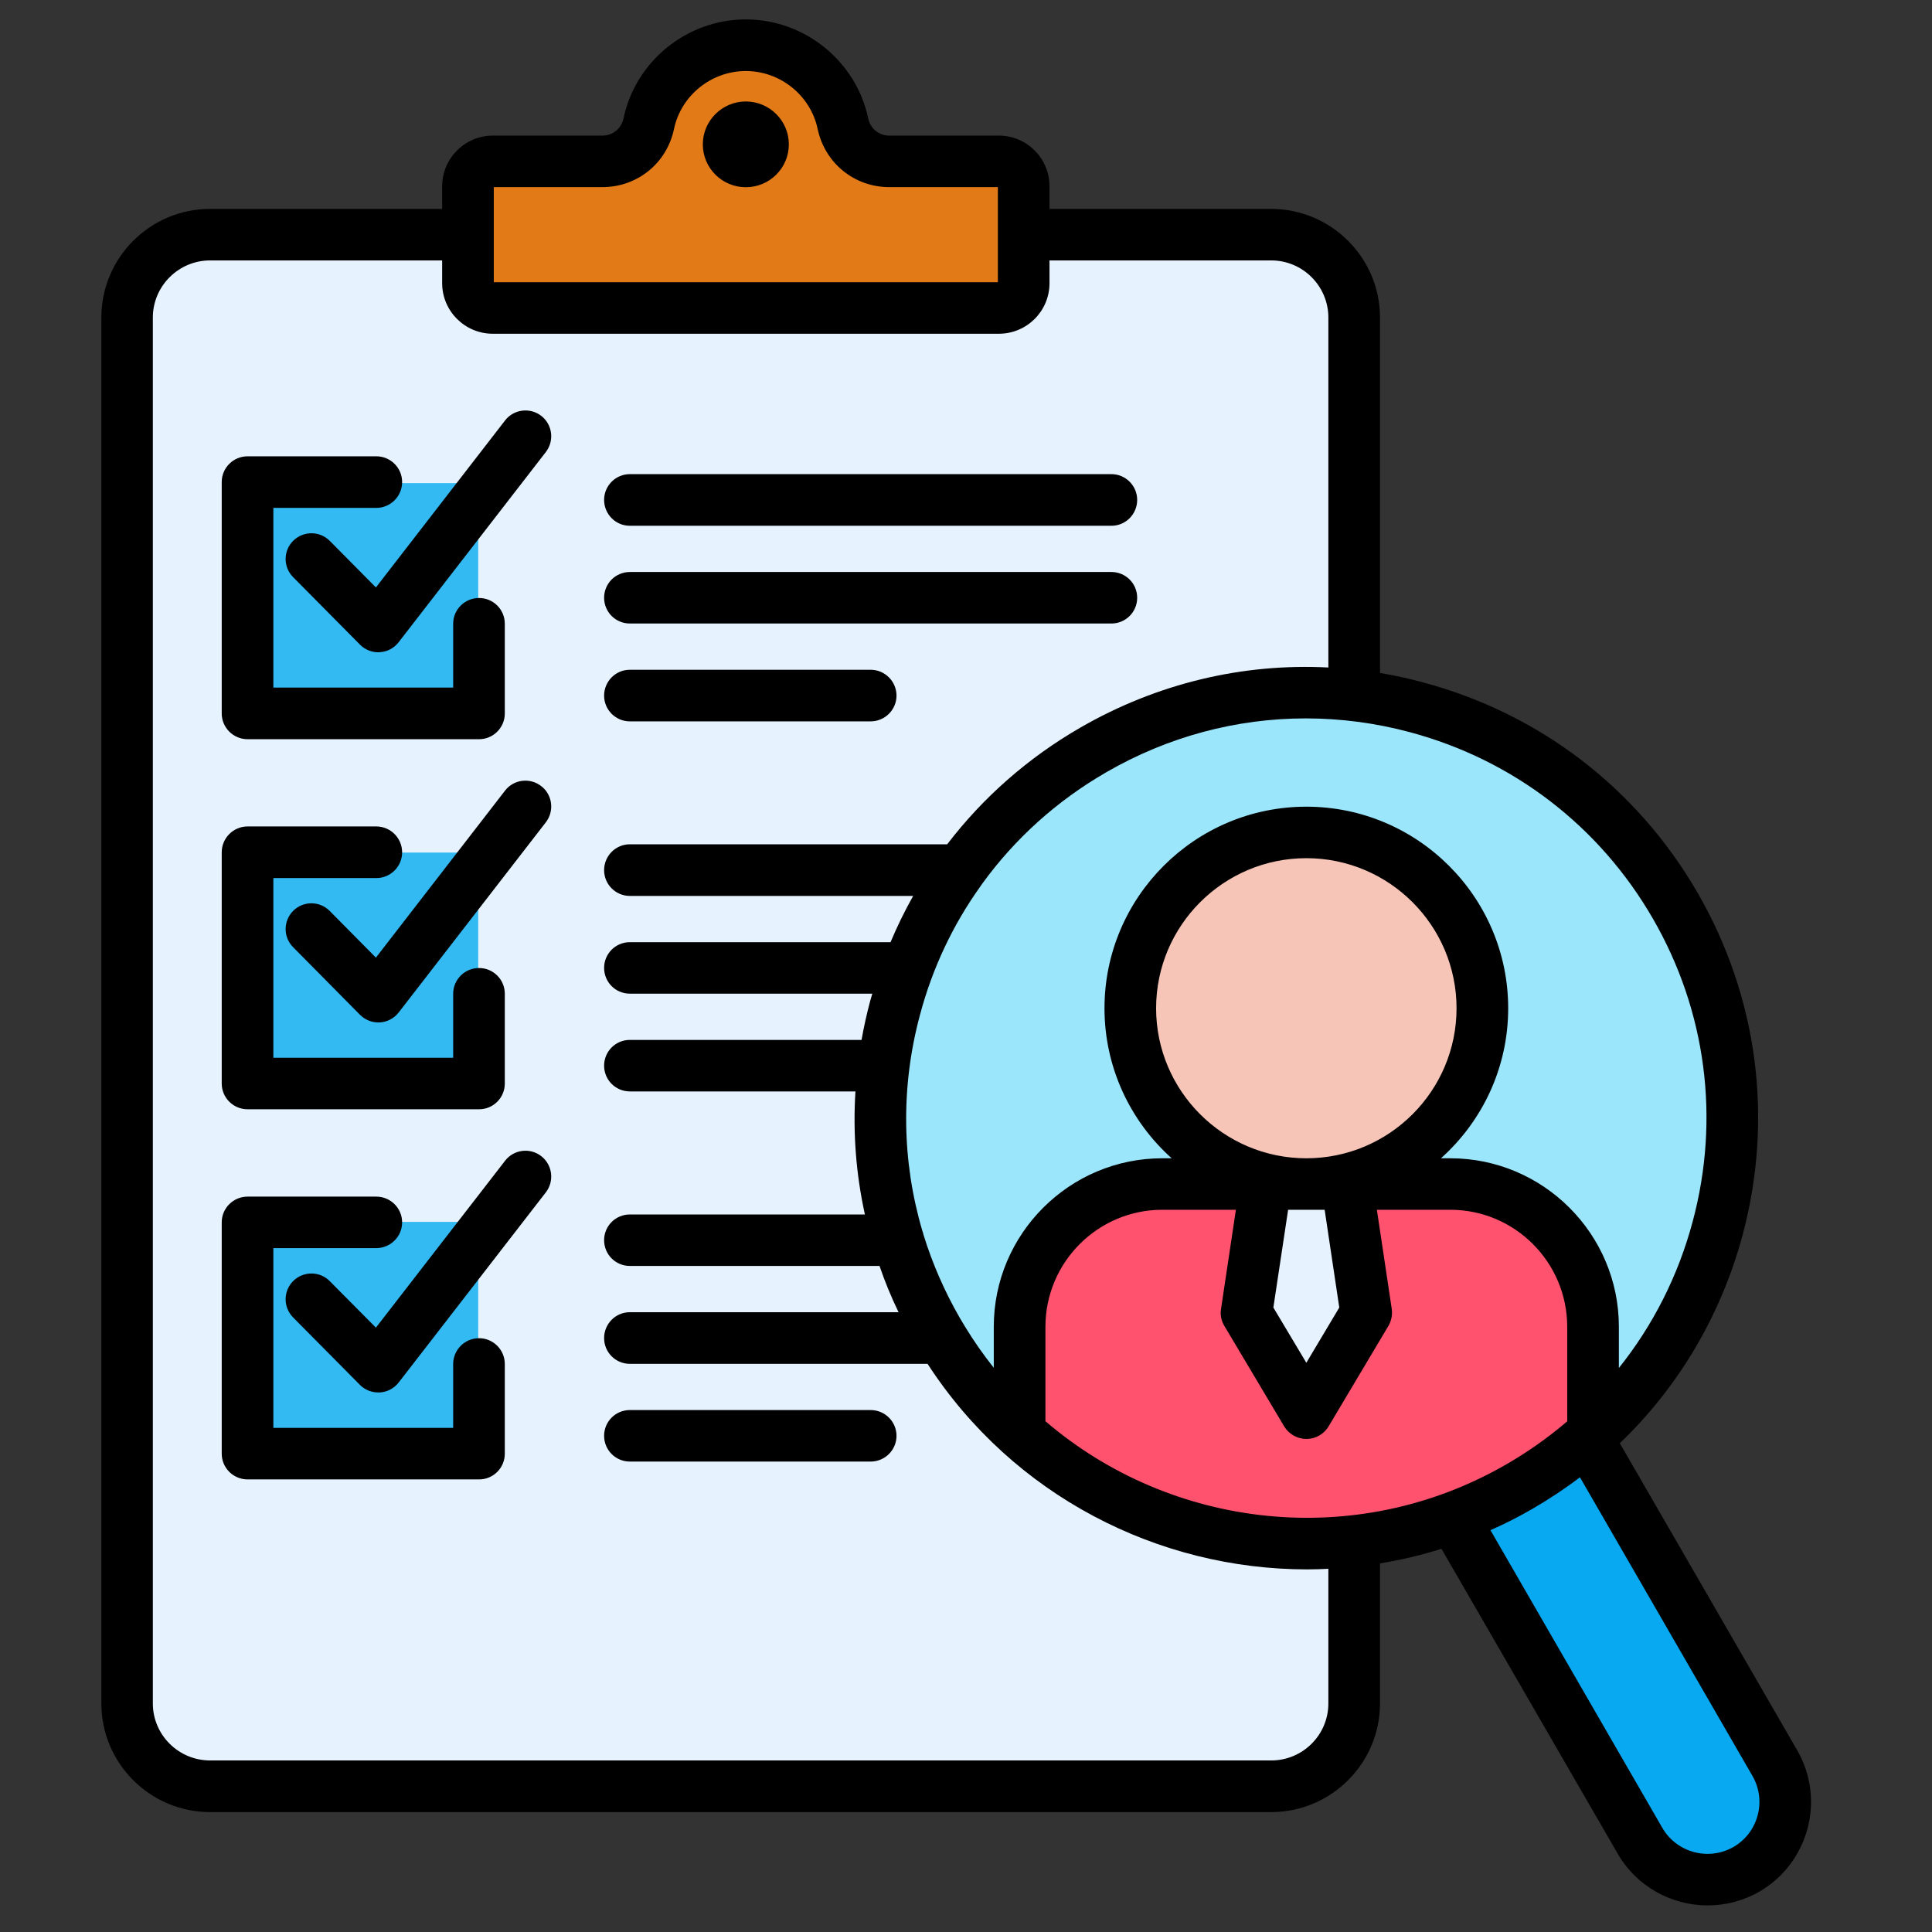
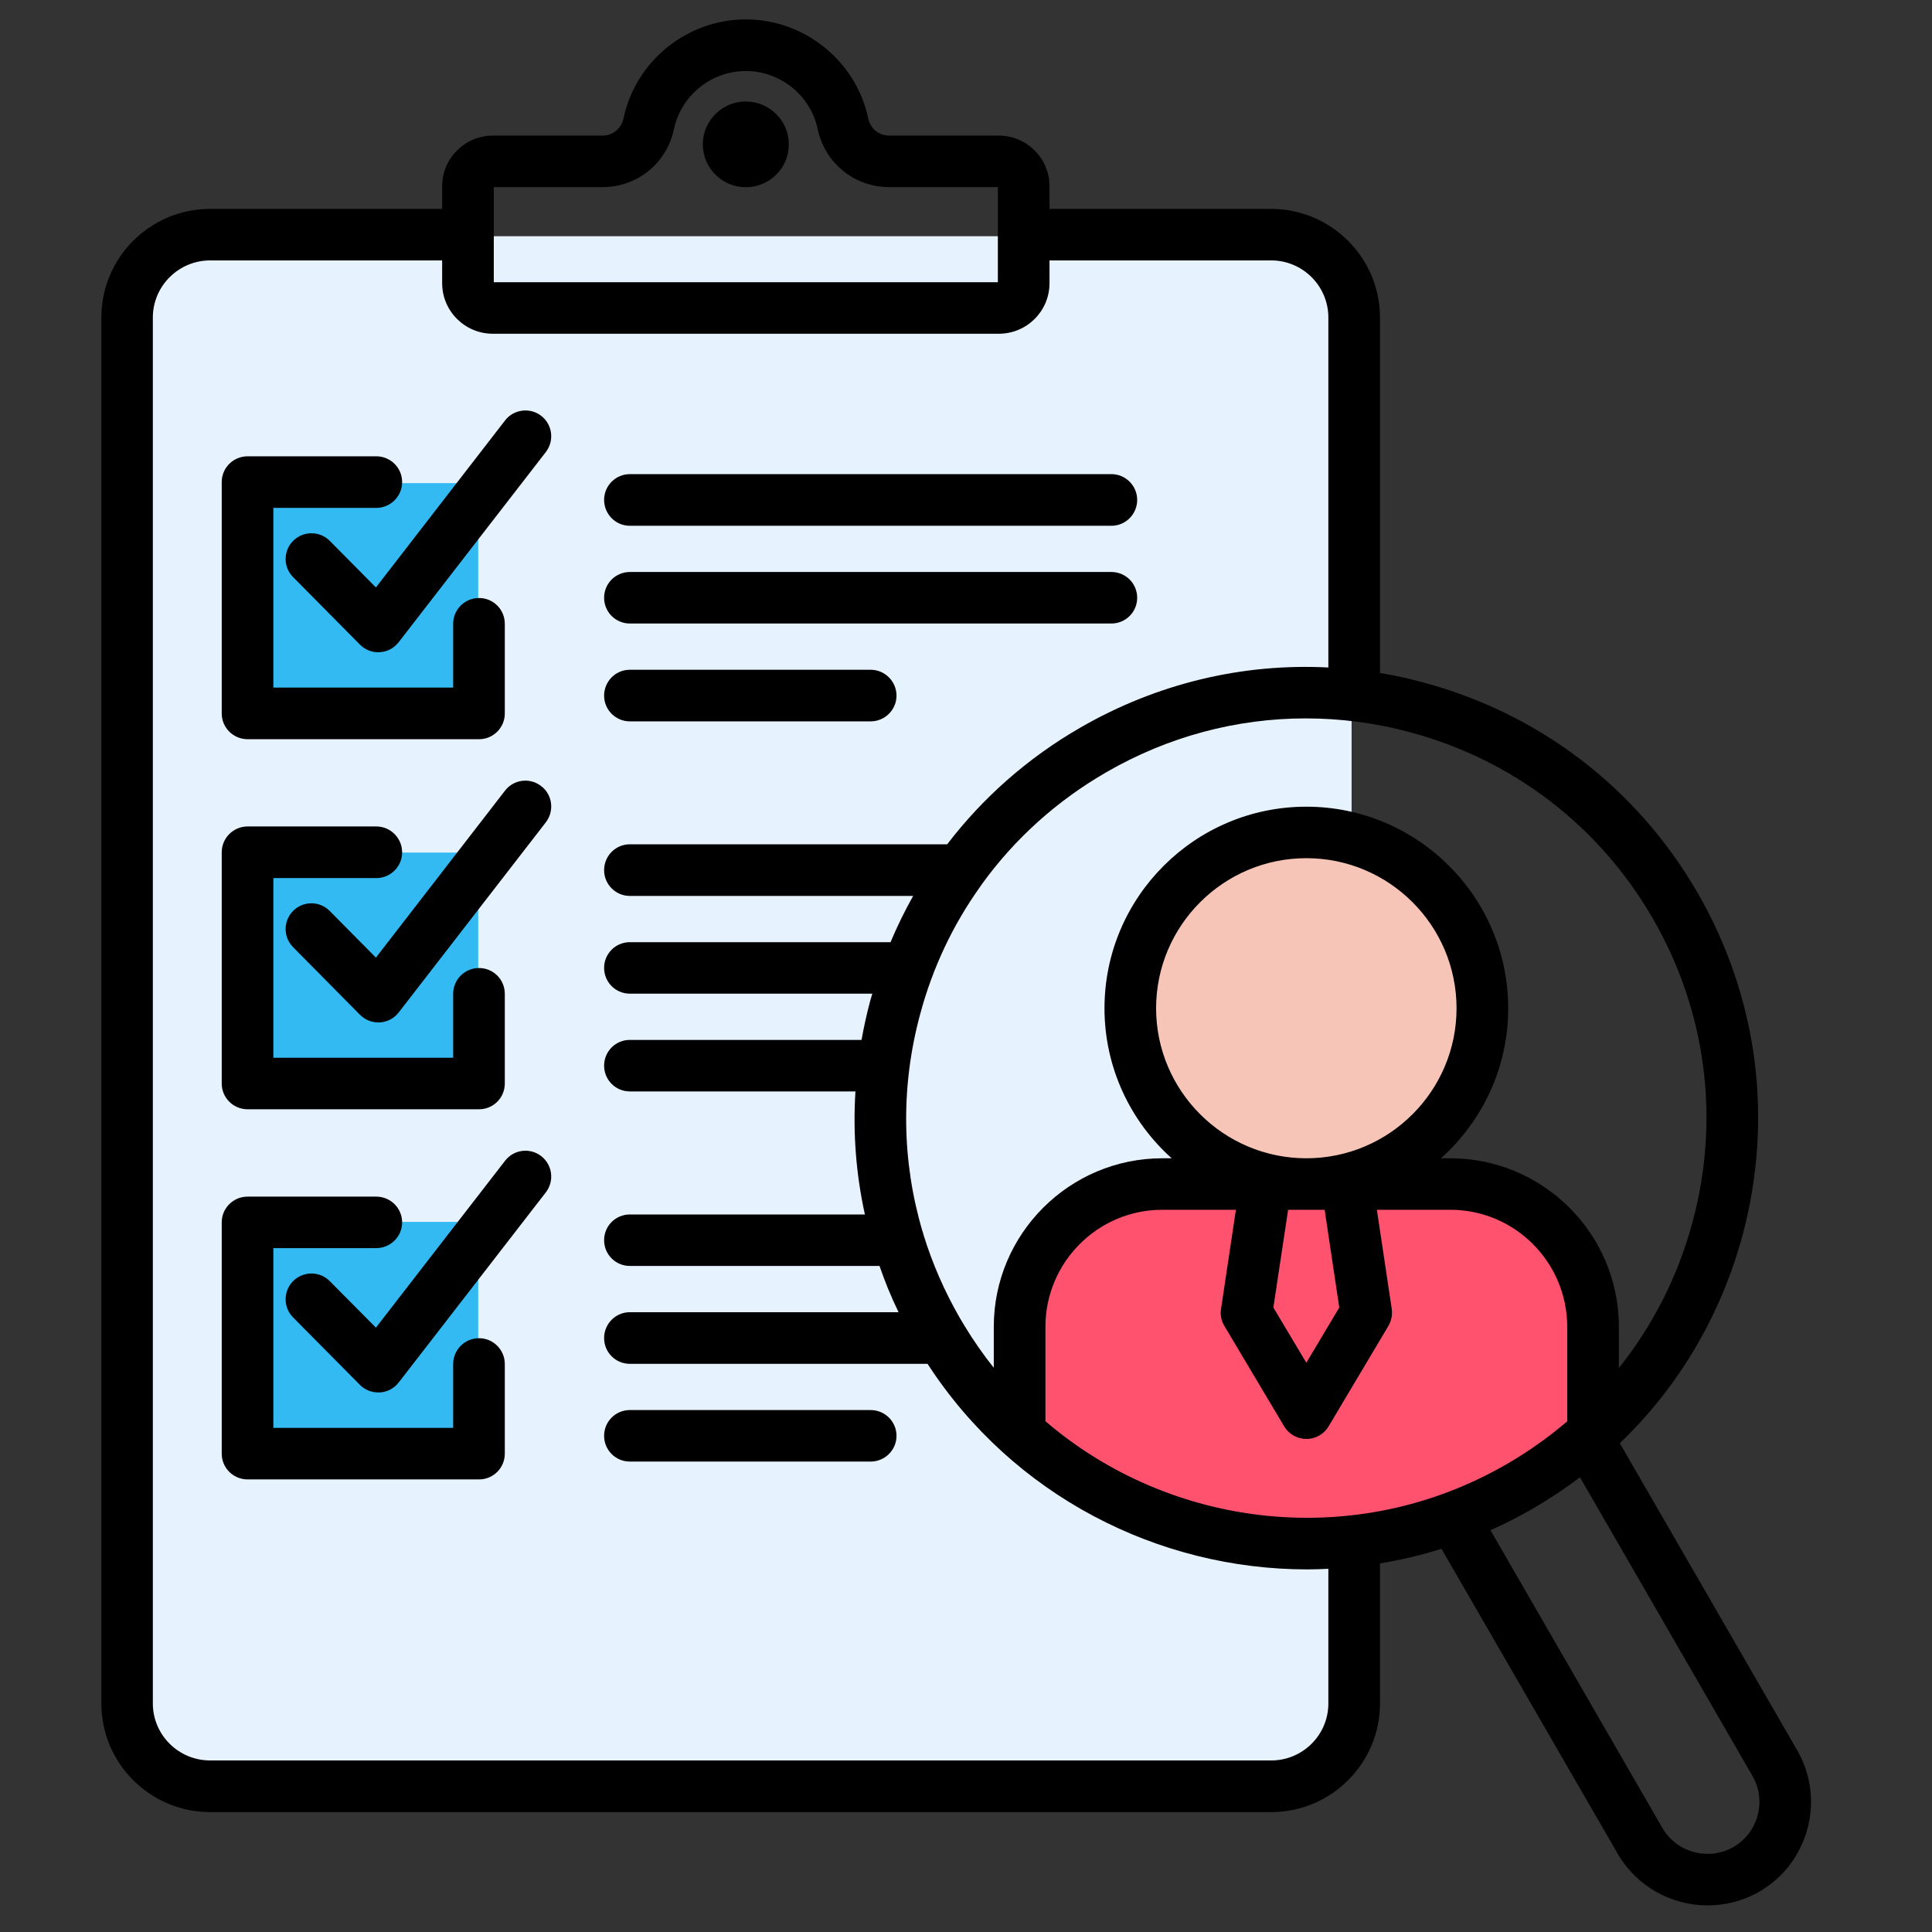
<svg xmlns="http://www.w3.org/2000/svg" width="84" viewBox="0 0 63 63" height="84" preserveAspectRatio="xMidYMid meet">
  <rect x="0" y="0" width="63" height="63" fill="#333333" stroke="none" />
  <defs>
    <clipPath id="5232d0d5b5">
      <path d="M 3.297 0.633 L 59.547 0.633 L 59.547 62.133 L 3.297 62.133 Z M 3.297 0.633 " clip-rule="nonzero" />
    </clipPath>
  </defs>
  <path fill="#e6f3ff" d="M 6.844 7.703 L 41.375 7.703 C 42.855 7.703 44.074 8.914 44.074 10.398 L 44.074 55.492 C 44.074 56.977 42.855 58.195 41.375 58.195 L 6.844 58.195 C 5.355 58.195 4.145 56.98 4.145 55.492 L 4.145 10.398 C 4.145 8.914 5.355 7.703 6.844 7.703 Z M 6.844 7.703 " fill-opacity="1" fill-rule="evenodd" />
-   <path fill="#e17a17" d="M 16.043 5.316 L 19.605 5.316 C 20.344 5.316 20.961 4.812 21.113 4.094 C 21.422 2.656 22.691 1.535 24.277 1.535 C 25.859 1.535 27.133 2.656 27.438 4.094 C 27.594 4.812 28.211 5.316 28.949 5.316 L 32.512 5.316 C 32.953 5.316 33.316 5.68 33.316 6.121 L 33.316 9.277 C 33.316 9.723 32.953 10.086 32.512 10.086 L 16.043 10.086 C 15.598 10.086 15.234 9.723 15.234 9.277 L 15.234 6.121 C 15.234 5.68 15.598 5.316 16.043 5.316 Z M 16.043 5.316 " fill-opacity="1" fill-rule="evenodd" />
  <path fill="#33baf2" d="M 8.059 15.754 L 15.594 15.754 L 15.594 23.281 L 8.059 23.281 Z M 8.059 15.754 " fill-opacity="1" fill-rule="evenodd" />
  <path fill="#33baf2" d="M 8.059 27.801 L 15.594 27.801 L 15.594 35.324 L 8.059 35.324 Z M 8.059 27.801 " fill-opacity="1" fill-rule="evenodd" />
  <path fill="#33baf2" d="M 8.059 39.844 L 15.594 39.844 L 15.594 47.371 L 8.059 47.371 Z M 8.059 39.844 " fill-opacity="1" fill-rule="evenodd" />
-   <path fill="#08a9f1" d="M 44.312 44.281 L 48.699 41.754 L 57.762 57.438 C 58.461 58.645 58.043 60.199 56.836 60.891 C 55.633 61.59 54.074 61.176 53.375 59.969 Z M 44.312 44.281 " fill-opacity="1" fill-rule="evenodd" />
-   <path fill="#9be6fb" d="M 35.59 24.469 C 42.219 20.641 50.691 22.91 54.516 29.531 C 58.344 36.152 56.074 44.621 49.445 48.445 C 42.82 52.266 34.34 49.996 30.516 43.375 C 26.691 36.754 28.961 28.289 35.59 24.469 Z M 35.59 24.469 " fill-opacity="1" fill-rule="evenodd" />
  <path fill="#ff526e" d="M 51.848 46.695 L 51.848 43.238 C 51.848 40.684 49.754 38.598 47.199 38.598 L 37.832 38.598 C 35.281 38.598 33.188 40.684 33.188 43.238 L 33.188 46.695 C 37.527 50.645 44.09 51.531 49.445 48.445 C 50.324 47.938 51.125 47.348 51.848 46.695 Z M 51.848 46.695 " fill-opacity="1" fill-rule="evenodd" />
  <path fill="#f7c5b8" d="M 42.516 38.598 C 45.672 38.598 48.246 36.027 48.246 32.875 C 48.246 29.723 45.672 27.152 42.516 27.152 C 39.363 27.152 36.789 29.723 36.789 32.875 C 36.789 36.027 39.363 38.598 42.516 38.598 Z M 42.516 38.598 " fill-opacity="1" fill-rule="evenodd" />
-   <path fill="#e6f3ff" d="M 42.516 46.051 L 40.57 42.785 L 41.195 38.598 L 43.836 38.598 L 44.465 42.785 Z M 42.516 46.051 " fill-opacity="1" fill-rule="evenodd" />
  <g clip-path="url(#5232d0d5b5)">
    <path fill="#000000" d="M 25.723 4.707 C 25.723 5.48 25.094 6.105 24.32 6.105 C 23.547 6.105 22.918 5.48 22.918 4.707 C 22.918 3.938 23.547 3.309 24.32 3.309 C 25.094 3.309 25.723 3.938 25.723 4.707 Z M 8.074 24.105 L 15.621 24.105 C 16.086 24.105 16.461 23.727 16.461 23.266 L 16.461 20.34 C 16.461 19.875 16.086 19.5 15.621 19.5 C 15.156 19.5 14.777 19.875 14.777 20.34 L 14.777 22.422 L 8.914 22.422 L 8.914 16.562 L 12.27 16.562 C 12.734 16.562 13.113 16.184 13.113 15.719 C 13.113 15.254 12.734 14.879 12.27 14.879 L 8.074 14.879 C 7.609 14.879 7.23 15.254 7.23 15.719 L 7.23 23.266 C 7.23 23.727 7.609 24.105 8.074 24.105 Z M 17.648 13.559 C 17.281 13.277 16.75 13.344 16.469 13.711 L 12.258 19.156 L 10.754 17.637 C 10.426 17.309 9.895 17.305 9.562 17.633 C 9.234 17.957 9.23 18.492 9.559 18.82 L 11.738 21.02 C 11.895 21.18 12.113 21.27 12.336 21.27 C 12.352 21.27 12.371 21.27 12.387 21.266 C 12.629 21.254 12.852 21.133 13 20.941 L 17.801 14.738 C 18.082 14.371 18.016 13.844 17.648 13.559 Z M 20.539 17.145 L 36.242 17.145 C 36.707 17.145 37.082 16.766 37.082 16.301 C 37.082 15.84 36.707 15.461 36.242 15.461 L 20.539 15.461 C 20.074 15.461 19.699 15.84 19.699 16.301 C 19.699 16.766 20.074 17.145 20.539 17.145 Z M 20.539 20.332 L 36.242 20.332 C 36.707 20.332 37.082 19.957 37.082 19.492 C 37.082 19.027 36.707 18.652 36.242 18.652 L 20.539 18.652 C 20.074 18.652 19.699 19.027 19.699 19.492 C 19.699 19.957 20.074 20.332 20.539 20.332 Z M 20.539 23.523 L 28.391 23.523 C 28.855 23.523 29.234 23.145 29.234 22.684 C 29.234 22.219 28.855 21.84 28.391 21.84 L 20.539 21.84 C 20.074 21.84 19.699 22.219 19.699 22.684 C 19.699 23.145 20.074 23.523 20.539 23.523 Z M 17.648 25.633 C 17.281 25.348 16.75 25.414 16.469 25.781 L 12.258 31.227 L 10.754 29.707 C 10.426 29.375 9.895 29.371 9.562 29.699 C 9.234 30.027 9.23 30.559 9.559 30.887 L 11.738 33.09 C 11.895 33.25 12.113 33.34 12.336 33.34 C 12.352 33.34 12.371 33.34 12.387 33.34 C 12.629 33.324 12.852 33.207 13 33.016 L 17.801 26.812 C 18.082 26.445 18.016 25.914 17.648 25.633 Z M 17.648 37.699 C 17.281 37.414 16.75 37.484 16.469 37.852 L 12.258 43.293 L 10.754 41.777 C 10.426 41.445 9.895 41.445 9.562 41.77 C 9.234 42.098 9.23 42.629 9.559 42.961 L 11.738 45.16 C 11.895 45.32 12.113 45.406 12.336 45.406 C 12.352 45.406 12.371 45.406 12.387 45.406 C 12.629 45.391 12.852 45.273 13 45.082 L 17.801 38.879 C 18.082 38.512 18.016 37.984 17.648 37.699 Z M 28.391 45.98 L 20.539 45.98 C 20.074 45.98 19.699 46.355 19.699 46.82 C 19.699 47.285 20.074 47.66 20.539 47.66 L 28.391 47.66 C 28.855 47.66 29.234 47.285 29.234 46.82 C 29.234 46.355 28.855 45.98 28.391 45.98 Z M 57.371 61.684 C 56.84 61.988 56.258 62.133 55.684 62.133 C 54.516 62.133 53.375 61.527 52.75 60.445 L 47.004 50.504 C 46.344 50.711 45.672 50.871 45 50.98 L 45 55.547 C 45 57.5 43.406 59.09 41.453 59.09 L 6.852 59.09 C 4.895 59.09 3.305 57.5 3.305 55.547 L 3.305 10.355 C 3.305 8.402 4.895 6.812 6.852 6.812 L 14.418 6.812 L 14.418 6.074 C 14.418 5.164 15.16 4.422 16.07 4.422 L 19.641 4.422 C 19.98 4.422 20.258 4.195 20.332 3.863 C 20.723 1.992 22.402 0.633 24.32 0.633 C 26.238 0.633 27.918 1.992 28.312 3.863 C 28.383 4.195 28.66 4.422 29 4.422 L 32.57 4.422 C 33.484 4.422 34.223 5.164 34.223 6.074 L 34.223 6.812 L 41.449 6.812 C 43.406 6.812 45 8.402 45 10.355 L 45 21.945 C 45.469 22.023 45.941 22.125 46.41 22.254 C 50.207 23.27 53.383 25.703 55.352 29.105 C 57.32 32.512 57.84 36.477 56.824 40.273 C 56.117 42.898 54.734 45.227 52.82 47.062 L 58.602 57.07 C 59.535 58.68 58.98 60.75 57.371 61.684 Z M 42.598 37.77 C 45.301 37.77 47.496 35.574 47.496 32.879 C 47.496 30.18 45.301 27.984 42.598 27.984 C 39.898 27.984 37.699 30.18 37.699 32.879 C 37.699 35.574 39.898 37.77 42.598 37.77 Z M 43.195 39.449 L 42.004 39.449 L 41.523 42.637 L 42.598 44.438 L 43.672 42.637 Z M 39.816 42.684 L 40.301 39.449 L 37.902 39.449 C 35.801 39.449 34.09 41.16 34.09 43.266 L 34.09 46.344 C 38.176 49.848 44.199 50.59 49.121 47.75 C 49.832 47.34 50.492 46.871 51.105 46.348 L 51.105 43.266 C 51.105 41.16 49.395 39.449 47.293 39.449 L 44.898 39.449 L 45.383 42.684 C 45.41 42.875 45.371 43.07 45.273 43.238 L 43.324 46.512 C 43.172 46.766 42.898 46.922 42.602 46.922 L 42.598 46.922 C 42.305 46.922 42.027 46.766 41.875 46.512 L 39.926 43.238 C 39.824 43.07 39.785 42.875 39.816 42.684 Z M 45.973 23.875 C 44.852 23.574 43.711 23.426 42.578 23.426 C 40.316 23.426 38.086 24.02 36.078 25.18 C 34.461 26.113 33.09 27.352 32.027 28.82 C 32.008 28.852 31.988 28.879 31.965 28.91 C 31.074 30.156 30.406 31.566 30 33.09 C 29.367 35.441 29.406 37.863 30.078 40.141 C 30.094 40.184 30.109 40.227 30.117 40.273 C 30.406 41.207 30.801 42.113 31.301 42.98 C 31.336 43.039 31.371 43.098 31.406 43.156 C 31.426 43.184 31.441 43.215 31.457 43.242 C 31.75 43.723 32.066 44.176 32.406 44.602 L 32.406 43.262 C 32.406 40.234 34.875 37.77 37.902 37.77 L 38.207 37.77 C 36.863 36.566 36.016 34.816 36.016 32.879 C 36.016 29.254 38.969 26.305 42.598 26.305 C 46.227 26.305 49.18 29.254 49.18 32.879 C 49.18 34.82 48.332 36.566 46.988 37.77 L 47.293 37.77 C 50.32 37.77 52.789 40.234 52.789 43.262 L 52.789 44.609 C 53.898 43.223 54.723 41.605 55.195 39.836 C 56.098 36.477 55.637 32.961 53.895 29.949 C 52.152 26.934 49.34 24.777 45.973 23.875 Z M 16.102 9.203 L 32.539 9.203 L 32.539 6.102 L 29 6.102 C 27.863 6.102 26.902 5.324 26.664 4.211 C 26.434 3.113 25.445 2.316 24.32 2.316 C 23.195 2.316 22.207 3.113 21.977 4.211 C 21.742 5.324 20.781 6.102 19.641 6.102 L 16.102 6.102 Z M 43.316 51.156 C 43.086 51.168 42.855 51.176 42.625 51.176 C 37.77 51.176 33.039 48.777 30.246 44.473 L 20.539 44.473 C 20.074 44.473 19.699 44.098 19.699 43.633 C 19.699 43.168 20.074 42.789 20.539 42.789 L 29.301 42.789 C 29.062 42.297 28.855 41.793 28.68 41.281 L 20.539 41.281 C 20.074 41.281 19.699 40.906 19.699 40.441 C 19.699 39.977 20.074 39.602 20.539 39.602 L 28.203 39.602 C 27.914 38.289 27.809 36.941 27.895 35.59 L 20.539 35.59 C 20.074 35.59 19.699 35.215 19.699 34.75 C 19.699 34.285 20.074 33.91 20.539 33.91 L 28.094 33.91 C 28.168 33.488 28.262 33.07 28.371 32.656 C 28.395 32.57 28.418 32.488 28.445 32.402 L 20.539 32.402 C 20.074 32.402 19.699 32.027 19.699 31.562 C 19.699 31.098 20.074 30.723 20.539 30.723 L 29.039 30.723 C 29.258 30.203 29.504 29.699 29.777 29.215 L 20.539 29.215 C 20.074 29.215 19.699 28.836 19.699 28.375 C 19.699 27.91 20.074 27.531 20.539 27.531 L 30.887 27.531 C 32.051 26.008 33.52 24.711 35.234 23.723 C 37.723 22.289 40.512 21.621 43.316 21.766 L 43.316 10.355 C 43.316 9.328 42.48 8.492 41.453 8.492 L 34.223 8.492 L 34.223 9.234 C 34.223 10.145 33.484 10.883 32.57 10.883 L 16.07 10.883 C 15.16 10.883 14.418 10.145 14.418 9.234 L 14.418 8.492 L 6.852 8.492 C 5.824 8.492 4.984 9.328 4.984 10.355 L 4.984 55.547 C 4.984 56.574 5.824 57.406 6.852 57.406 L 41.453 57.406 C 42.48 57.406 43.316 56.574 43.316 55.547 Z M 57.145 57.91 L 51.52 48.172 C 51.027 48.547 50.508 48.891 49.961 49.207 C 49.516 49.465 49.062 49.695 48.602 49.898 L 54.207 59.605 C 54.676 60.414 55.715 60.691 56.527 60.227 C 57.336 59.758 57.613 58.719 57.145 57.91 Z M 8.074 36.172 L 15.621 36.172 C 16.086 36.172 16.461 35.797 16.461 35.332 L 16.461 32.406 C 16.461 31.941 16.086 31.566 15.621 31.566 C 15.156 31.566 14.777 31.941 14.777 32.406 L 14.777 34.492 L 8.914 34.492 L 8.914 28.633 L 12.27 28.633 C 12.734 28.633 13.113 28.258 13.113 27.793 C 13.113 27.328 12.734 26.949 12.27 26.949 L 8.074 26.949 C 7.609 26.949 7.23 27.328 7.23 27.793 L 7.23 35.332 C 7.23 35.797 7.609 36.172 8.074 36.172 Z M 15.621 43.637 C 15.156 43.637 14.777 44.016 14.777 44.48 L 14.777 46.562 L 8.914 46.562 L 8.914 40.699 L 12.27 40.699 C 12.734 40.699 13.113 40.324 13.113 39.859 C 13.113 39.395 12.734 39.02 12.27 39.02 L 8.074 39.02 C 7.609 39.02 7.23 39.395 7.23 39.859 L 7.23 47.402 C 7.23 47.867 7.609 48.242 8.074 48.242 L 15.621 48.242 C 16.086 48.242 16.461 47.867 16.461 47.402 L 16.461 44.48 C 16.461 44.016 16.086 43.637 15.621 43.637 Z M 15.621 43.637 " fill-opacity="1" fill-rule="nonzero" />
  </g>
</svg>